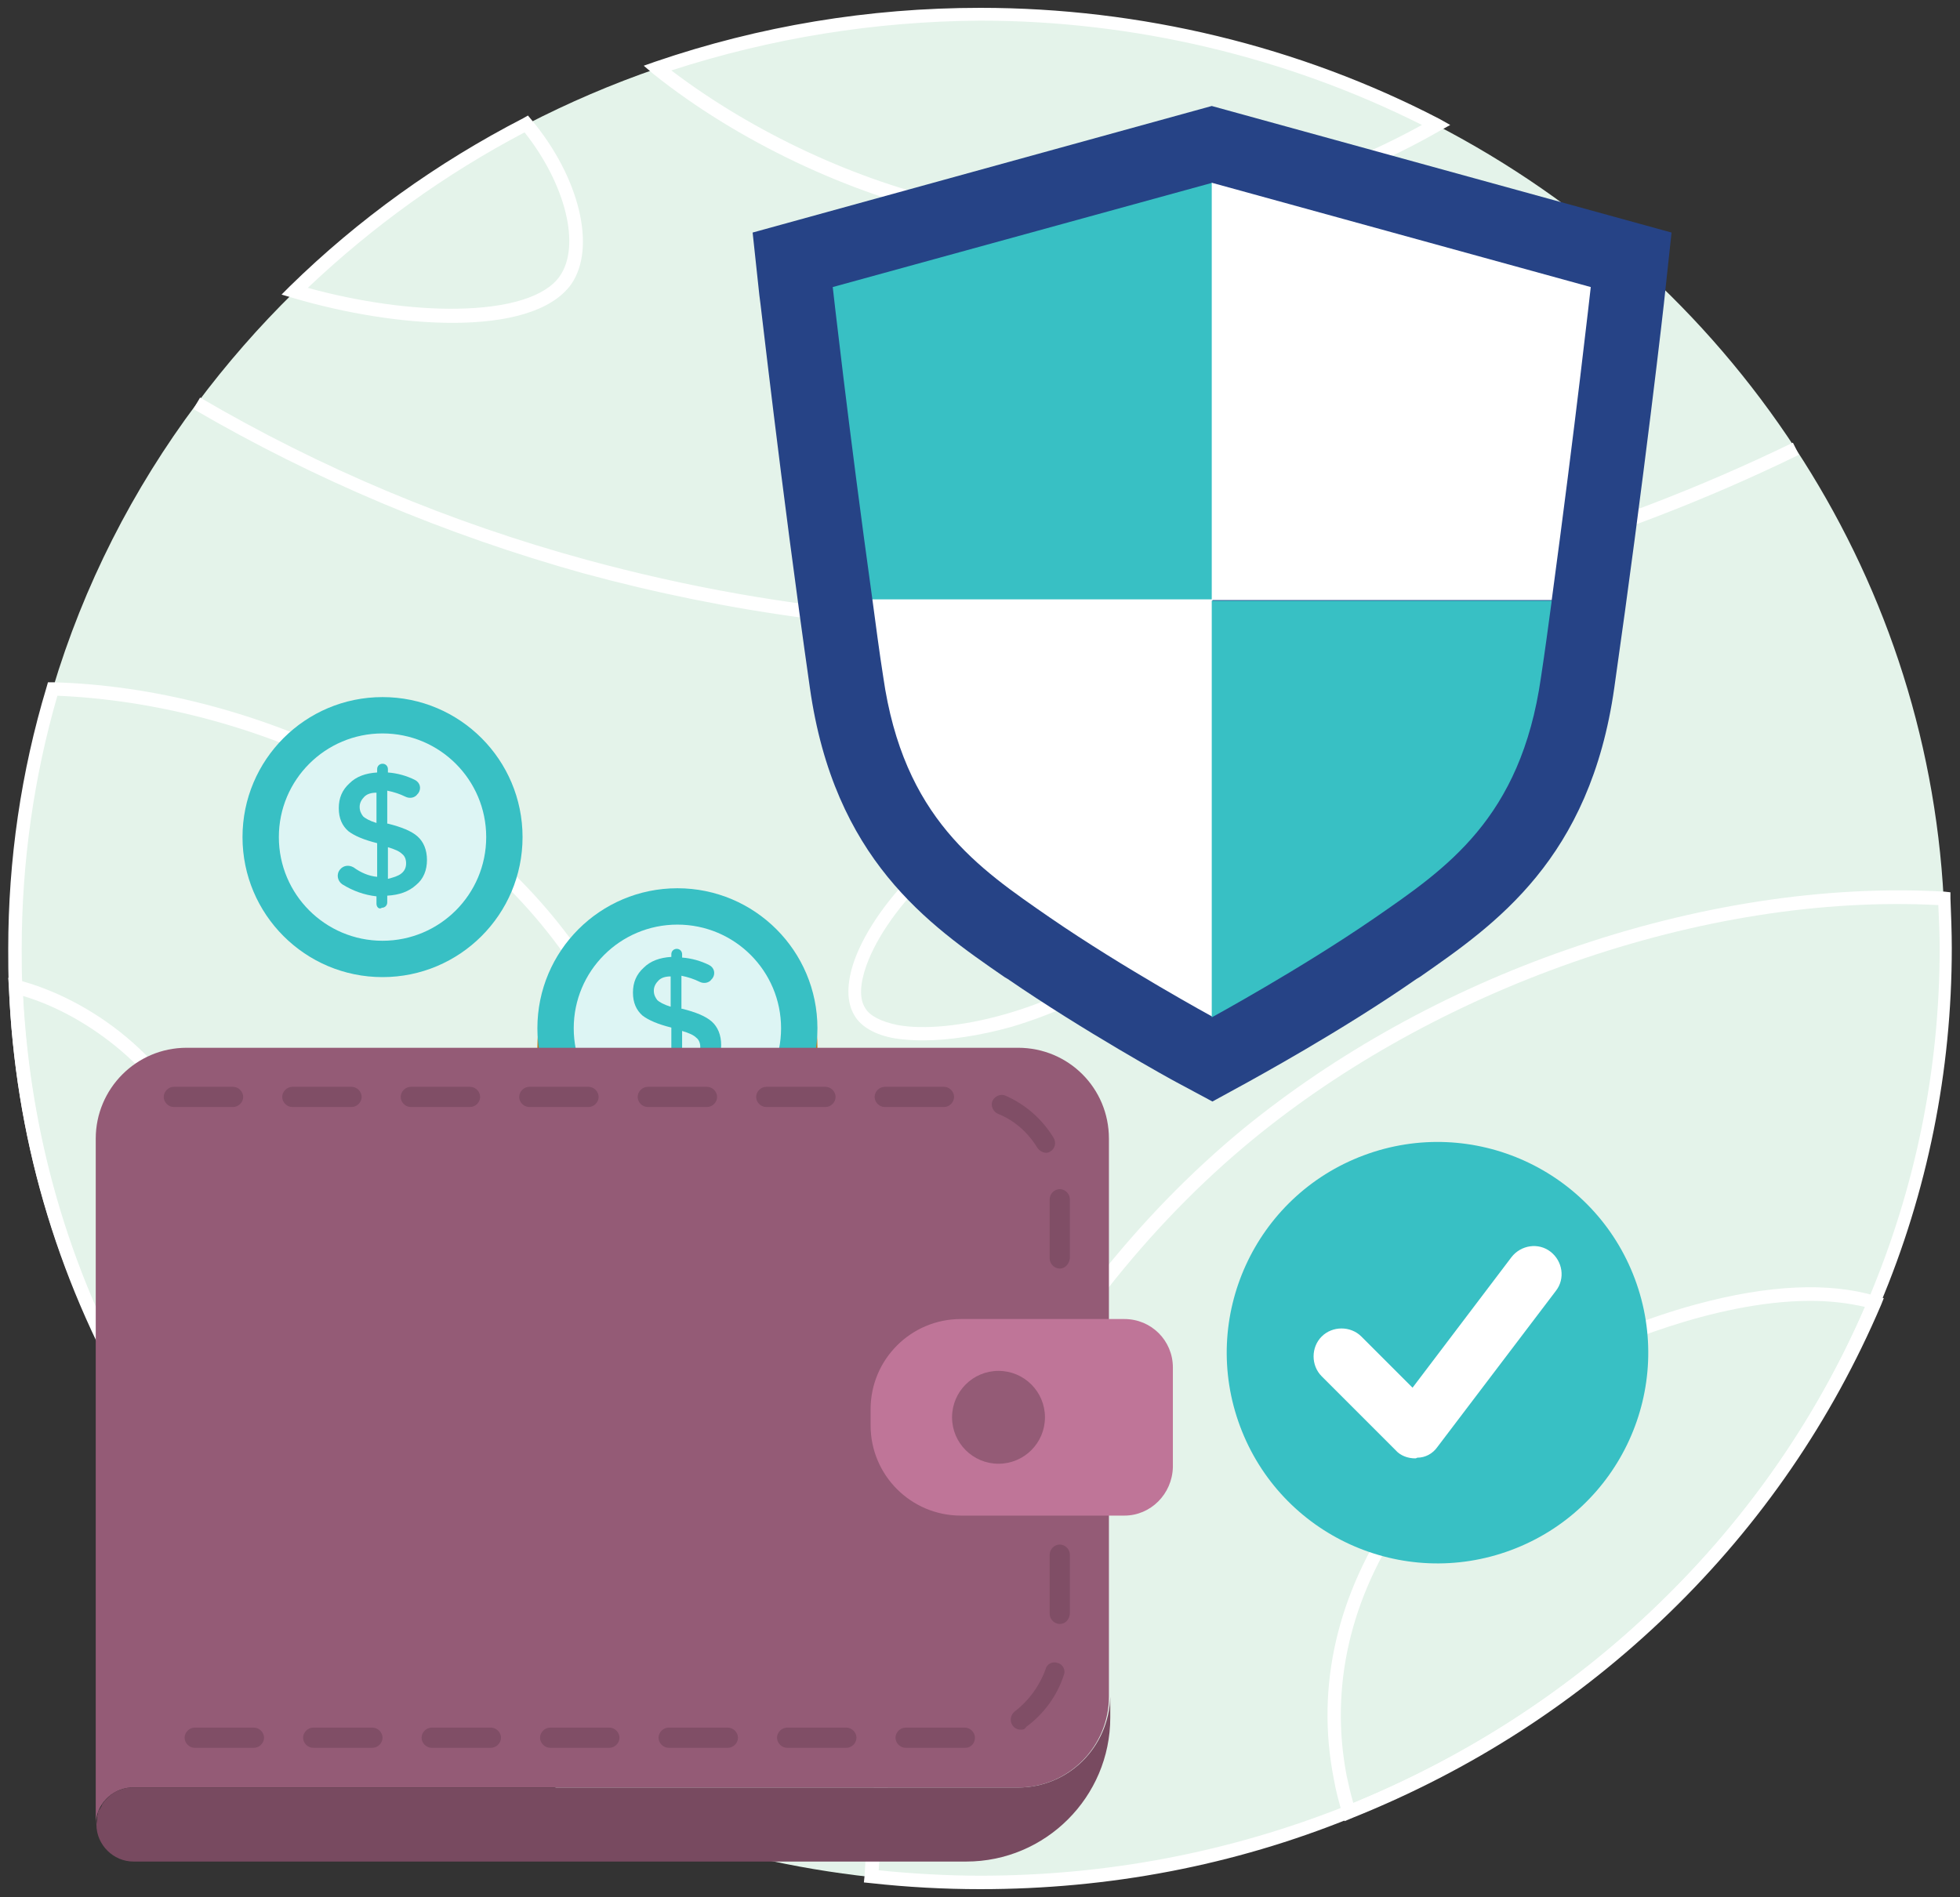
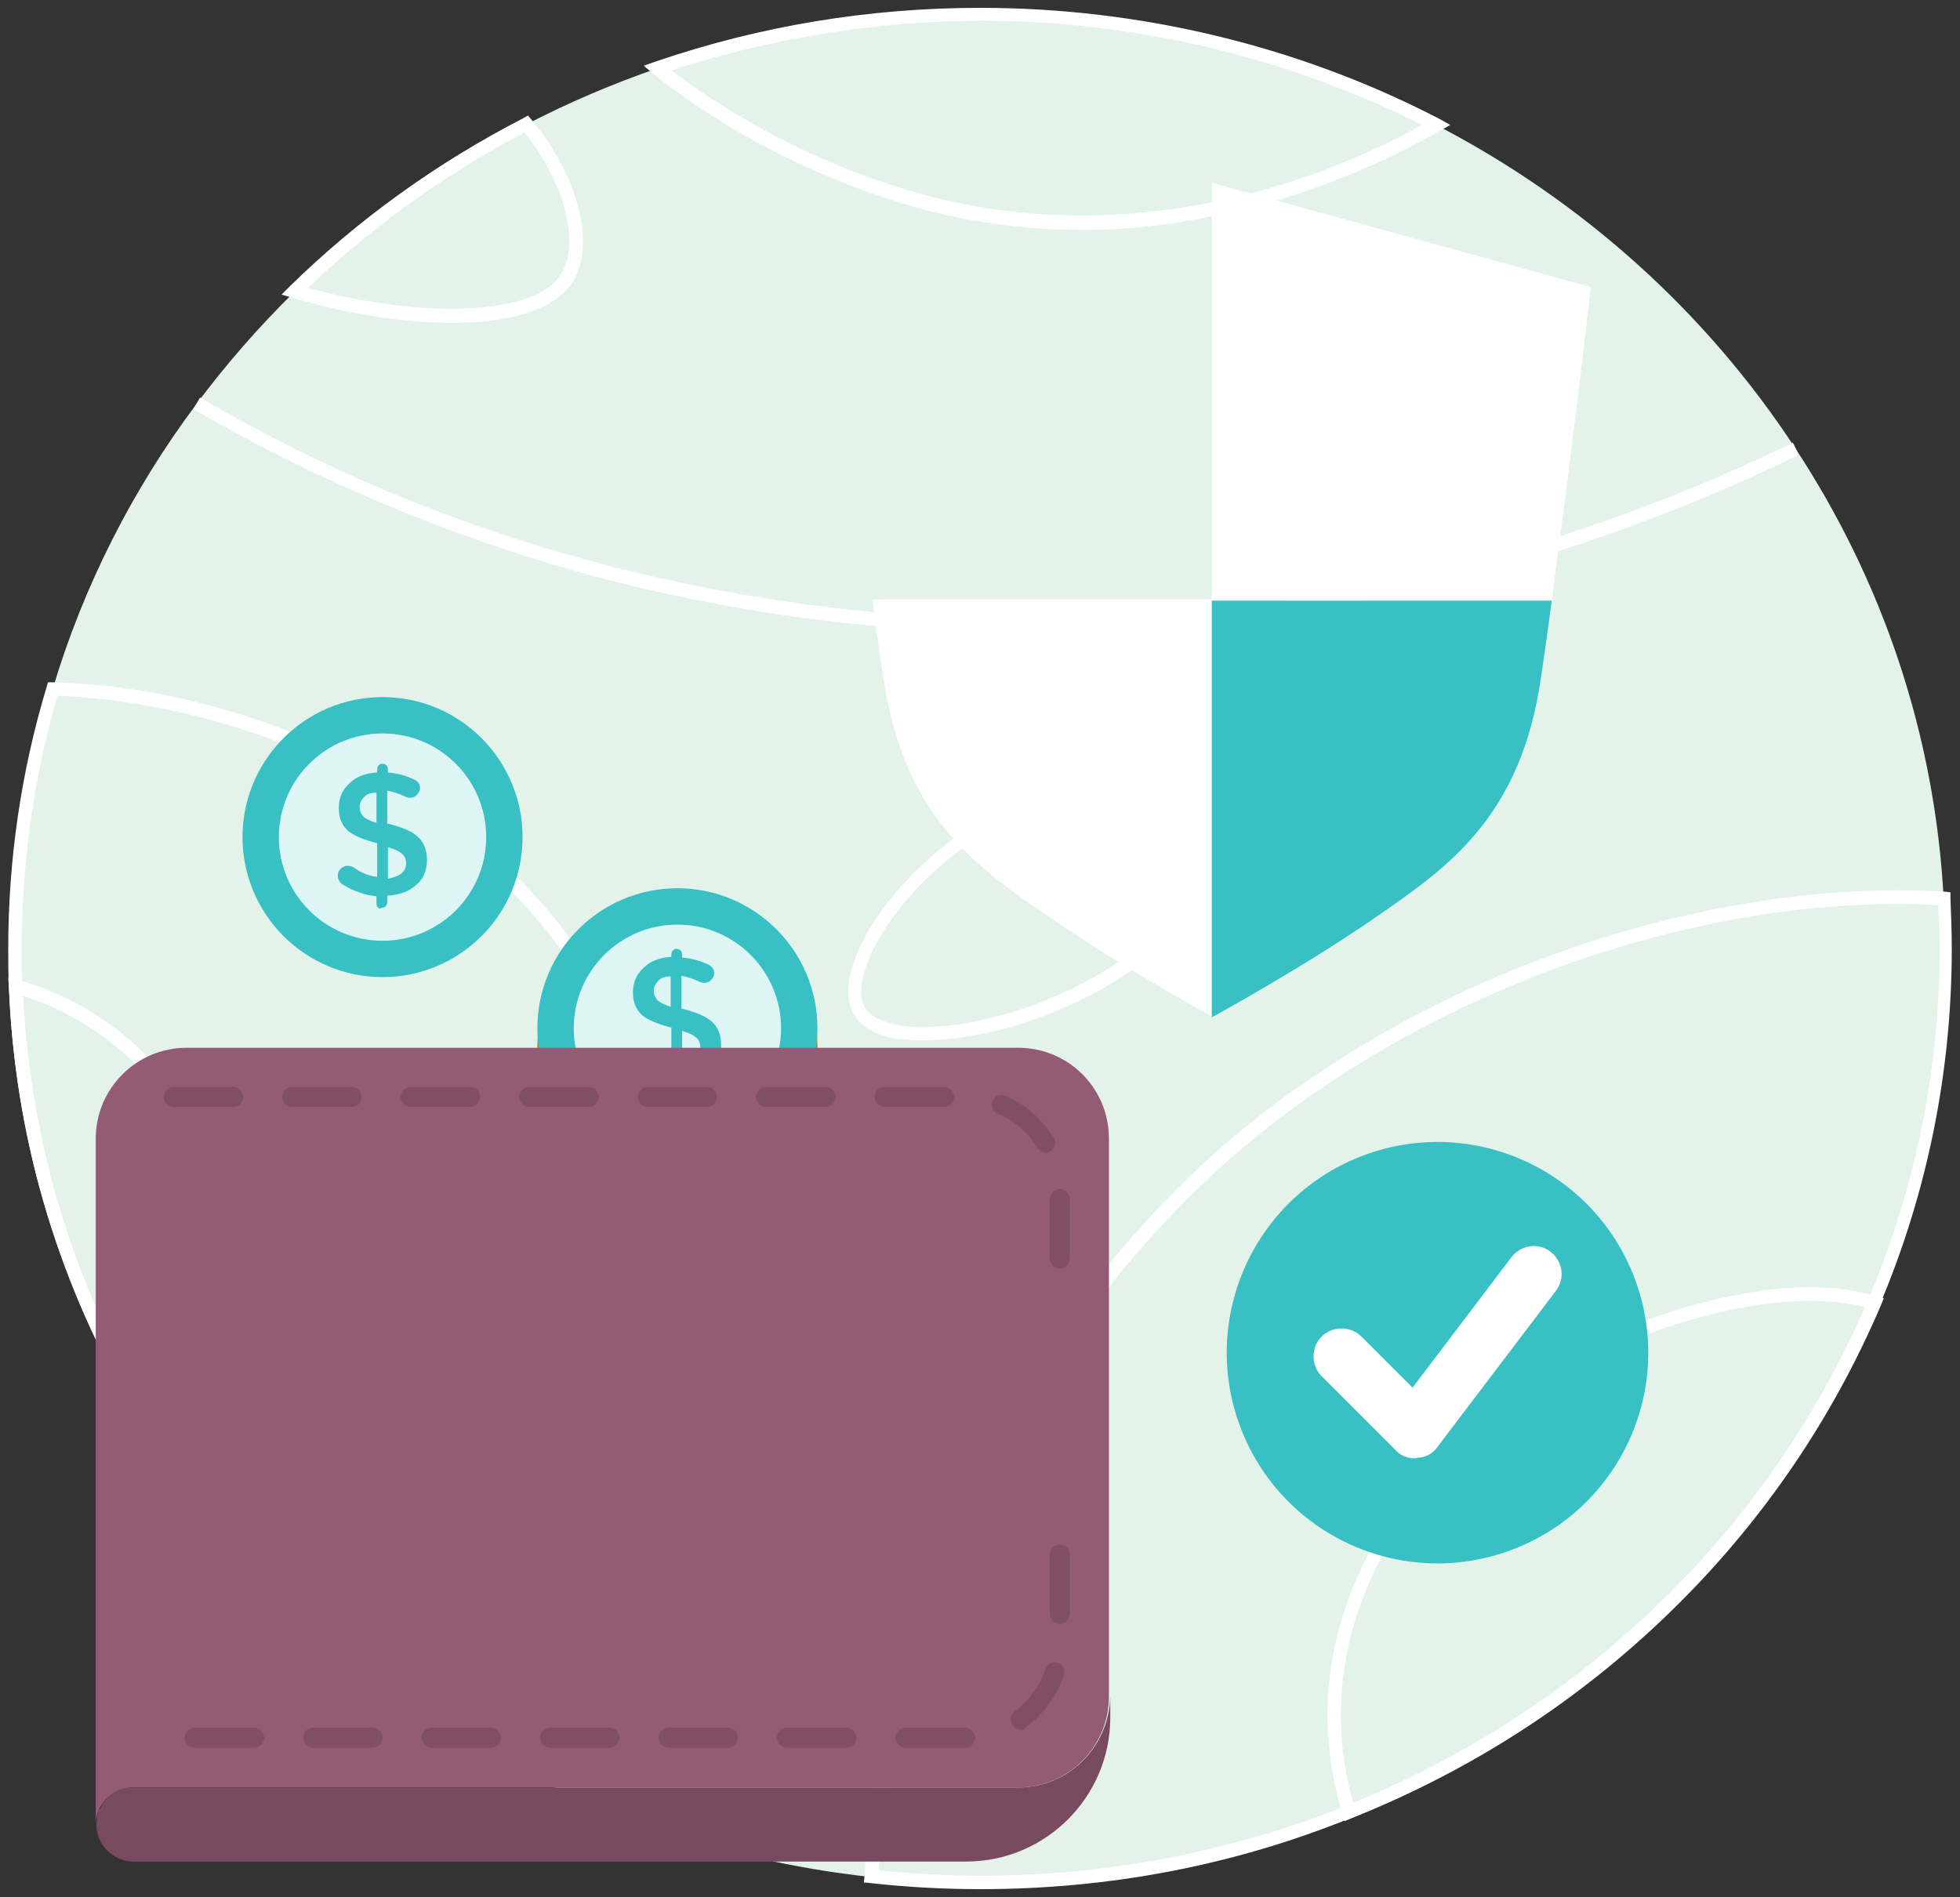
<svg xmlns="http://www.w3.org/2000/svg" width="125" height="121" viewBox="0 0 125 121" fill="none">
  <rect x="0" y="0" width="125" height="121" fill="#333333" stroke="none" />
  <path d="M124.089 60.522C124.089 68.508 122.458 76.15 119.495 83.105C113.27 97.788 101.162 109.552 86.007 115.606C78.751 118.483 70.808 120.114 62.522 120.114C60.161 120.114 57.842 119.985 55.567 119.728C45.692 118.654 36.547 115.305 28.647 110.282C20.361 105.001 13.449 97.788 8.64 89.374C4.132 81.474 1.427 72.501 0.998 62.969C0.955 62.153 0.955 61.338 0.955 60.522C0.955 54.769 1.814 49.187 3.359 43.95C5.334 37.338 8.468 31.198 12.547 25.746C14.436 23.212 16.54 20.808 18.773 18.619C23.109 14.368 28.089 10.762 33.585 7.928C36.247 6.554 39.037 5.352 41.914 4.365C48.354 2.132 55.309 0.93 62.522 0.93C73.041 0.93 82.959 3.463 91.588 7.971C100.948 12.822 108.848 19.95 114.515 28.622C120.01 36.994 123.402 46.783 123.96 57.345C124.046 58.375 124.089 59.449 124.089 60.522Z" fill="#E4F3EA" />
  <path d="M65.742 40.386C56.081 40.386 46.507 39.097 37.191 36.564C28.432 34.117 20.06 30.597 12.332 26.088L12.761 25.359C20.447 29.867 28.733 33.344 37.405 35.706C50.157 39.183 63.337 40.3 76.647 38.969C89.742 37.638 102.407 34.031 114.343 28.235L114.729 29.008C102.75 34.847 89.956 38.496 76.776 39.827C73.083 40.171 69.391 40.386 65.742 40.386Z" fill="white" />
  <path d="M62.522 120.5C60.204 120.5 57.843 120.371 55.524 120.114L55.095 120.071L55.138 119.641C55.61 110.969 58.143 101.91 62.394 93.495C66.687 84.994 72.526 77.566 79.309 71.985C85.148 67.219 92.275 63.226 99.96 60.564C108.075 57.731 116.404 56.443 124.003 56.872L124.39 56.915V57.301C124.433 58.375 124.476 59.448 124.476 60.478C124.476 68.335 122.93 76.021 119.882 83.234C116.748 90.575 112.24 97.187 106.401 102.854C100.562 108.521 93.778 112.901 86.179 115.949C78.665 118.997 70.723 120.5 62.522 120.5ZM56.039 119.298C58.186 119.513 60.376 119.641 62.522 119.641C70.594 119.641 78.451 118.139 85.878 115.176C93.349 112.171 100.089 107.835 105.842 102.253C111.596 96.672 116.061 90.146 119.152 82.89C122.157 75.763 123.703 68.25 123.703 60.478C123.703 59.577 123.66 58.632 123.617 57.731C116.232 57.344 108.161 58.632 100.304 61.38C92.705 64.042 85.663 67.949 79.91 72.672C73.213 78.167 67.46 85.509 63.209 93.881C59.045 102.081 56.554 110.883 56.039 119.298Z" fill="white" />
  <path d="M69.005 14.668C66.214 14.668 63.466 14.368 60.761 13.809C54.192 12.393 47.023 9.001 41.656 4.708L41.055 4.192L41.785 3.935C48.439 1.659 55.395 0.5 62.522 0.5C72.74 0.5 82.872 2.947 91.802 7.584L92.489 7.97L91.802 8.357C87.294 10.933 82.357 12.779 77.42 13.767C74.586 14.368 71.752 14.668 69.005 14.668ZM42.815 4.493C48.01 8.443 54.708 11.577 60.933 12.908C66.171 14.024 71.709 14.024 77.291 12.908C81.842 12.006 86.479 10.289 90.686 7.97C82.056 3.634 72.31 1.316 62.522 1.316C55.781 1.359 49.169 2.432 42.815 4.493Z" fill="white" />
  <path d="M28.819 110.668H28.518L28.432 110.582C20.103 105.258 13.105 97.96 8.296 89.502L8.253 89.416C3.531 81.258 0.955 72.371 0.568 62.968C0.525 62.153 0.525 61.337 0.525 60.521C0.525 54.854 1.341 49.23 2.973 43.82L3.058 43.52H3.402C9.756 43.691 16.497 45.452 22.422 48.414C28.991 51.72 34.314 56.4 37.749 61.895C42.386 69.366 43.631 78.339 41.27 87.913C39.337 95.899 34.83 104.142 28.948 110.496L28.819 110.668ZM9.069 89.201C13.792 97.401 20.532 104.443 28.561 109.681C34.228 103.455 38.522 95.469 40.411 87.741C42.686 78.382 41.527 69.623 36.976 62.367C33.627 57.001 28.432 52.407 21.992 49.187C16.282 46.31 9.799 44.636 3.66 44.378C2.157 49.573 1.384 55.026 1.384 60.521C1.384 61.337 1.384 62.153 1.427 62.968C1.813 72.242 4.346 81.044 8.983 89.158L9.069 89.201Z" fill="white" />
  <path d="M8.554 90.061L8.253 89.545C3.531 81.345 0.955 72.372 0.568 62.969L0.525 62.368L1.084 62.497C5.635 63.656 11.13 67.477 13.105 73.316C14.951 78.64 13.363 84.694 8.897 89.588L8.554 90.061ZM1.47 63.527C1.942 72.372 4.346 80.83 8.726 88.601C12.676 84.05 14.007 78.511 12.375 73.66C11.516 71.17 9.885 68.851 7.652 66.962C5.763 65.374 3.617 64.171 1.47 63.527Z" fill="white" />
  <path d="M58.872 66.361C58.228 66.361 57.627 66.317 57.069 66.232C55.824 66.017 54.922 65.502 54.493 64.772C53.978 63.913 53.978 62.711 54.493 61.251C55.867 57.43 60.718 52.364 66.471 50.518C70.593 49.187 77.291 48.886 78.707 51.892C80.124 54.854 75.402 59.491 72.697 61.509C70.421 63.226 67.502 64.6 64.496 65.502C62.478 66.06 60.504 66.361 58.872 66.361ZM66.686 51.334C61.191 53.094 56.597 57.903 55.266 61.552C54.836 62.754 54.793 63.699 55.18 64.3C55.48 64.815 56.21 65.158 57.198 65.373C60.589 66.017 67.287 64.428 72.139 60.779C73.77 59.534 75.402 57.945 76.518 56.529C77.462 55.283 78.493 53.48 77.892 52.235C76.818 50.046 71.022 49.96 66.686 51.334Z" fill="white" />
  <path d="M85.749 116.163L85.62 115.733C85.406 115.004 85.191 114.231 85.062 113.458C83.903 107.576 85.277 101.651 89.012 96.242C92.06 91.819 96.654 87.955 101.592 85.594C101.892 85.465 104.683 84.134 108.203 83.19C112.797 81.945 116.661 81.773 119.667 82.674L120.139 82.803L119.967 83.233C116.833 90.574 112.325 97.186 106.486 102.853C100.647 108.521 93.864 112.9 86.264 115.948L85.749 116.163ZM115.459 82.975C109.148 82.975 102.278 86.195 101.935 86.367C97.126 88.642 92.661 92.42 89.699 96.714C86.093 101.909 84.805 107.619 85.878 113.243C86.007 113.844 86.135 114.403 86.307 115.004C93.606 111.998 100.175 107.748 105.842 102.252C111.466 96.8 115.888 90.445 118.937 83.361C117.82 83.104 116.661 82.975 115.459 82.975Z" fill="white" />
  <path d="M28.861 20.593C25.684 20.593 22.035 19.992 18.686 19.004L17.956 18.79L18.471 18.274C22.851 13.981 27.874 10.375 33.369 7.541L33.67 7.369L33.885 7.627C36.976 11.319 38.049 15.827 36.418 18.146C35.172 19.863 32.339 20.593 28.861 20.593ZM19.631 18.36C22.893 19.262 26.328 19.734 29.119 19.691C32.425 19.648 34.786 18.919 35.688 17.63C37.062 15.698 36.074 11.748 33.455 8.443C28.389 11.104 23.752 14.453 19.631 18.36Z" fill="white" />
-   <path d="M75.004 69.015C74.747 68.886 69.079 65.752 64.271 62.446L64.056 62.318C59.205 58.969 53.194 54.804 51.648 43.856C49.759 30.632 48.471 18.954 48.428 18.826L47.999 14.833L77.28 6.761L106.604 14.833L106.174 18.826C106.174 18.954 104.843 30.632 102.954 43.856C101.409 54.804 95.355 58.969 90.546 62.318L90.332 62.446C85.523 65.795 79.813 68.886 79.598 69.015L77.323 70.26L75.004 69.015Z" fill="#264386" />
-   <path d="M55.642 38.275H77.323V11.656L53.108 18.31C53.108 18.31 54.096 27.155 55.642 38.275Z" fill="#38C0C4" />
  <path d="M98.962 38.275C100.464 27.155 101.452 18.31 101.452 18.31L77.28 11.656V38.275H98.962Z" fill="white" />
  <path d="M55.642 38.274C55.856 39.863 56.071 41.537 56.328 43.169C57.617 52.185 62.382 55.362 66.976 58.539C71.656 61.759 77.323 64.85 77.323 64.85V38.231H55.642V38.274Z" fill="white" />
  <path d="M77.28 38.274V64.893C77.28 64.893 82.948 61.802 87.627 58.582C92.221 55.405 96.987 52.228 98.275 43.212C98.532 41.537 98.747 39.906 98.962 38.317H77.28V38.274Z" fill="#38C0C4" />
  <path d="M43.202 75.72C48.134 75.72 52.132 71.722 52.132 66.79C52.132 61.858 48.134 57.86 43.202 57.86C38.27 57.86 34.272 61.858 34.272 66.79C34.272 71.722 38.27 75.72 43.202 75.72Z" fill="#BF7715" />
  <path d="M43.202 74.518C48.134 74.518 52.132 70.519 52.132 65.588C52.132 60.655 48.134 56.657 43.202 56.657C38.27 56.657 34.272 60.655 34.272 65.588C34.272 70.519 38.27 74.518 43.202 74.518Z" fill="#38C0C4" />
  <path d="M43.202 72.2C46.853 72.2 49.813 69.24 49.813 65.588C49.813 61.936 46.853 58.976 43.202 58.976C39.55 58.976 36.59 61.936 36.59 65.588C36.59 69.24 39.55 72.2 43.202 72.2Z" fill="#DDF5F4" />
  <path d="M24.396 62.325C29.328 62.325 33.326 58.327 33.326 53.395C33.326 48.463 29.328 44.464 24.396 44.464C19.464 44.464 15.466 48.463 15.466 53.395C15.466 58.327 19.464 62.325 24.396 62.325Z" fill="#38C0C4" />
  <path d="M24.396 60.006C28.048 60.006 31.008 57.046 31.008 53.394C31.008 49.743 28.048 46.782 24.396 46.782C20.744 46.782 17.784 49.743 17.784 53.394C17.784 57.046 20.744 60.006 24.396 60.006Z" fill="#DDF5F4" />
  <path d="M24.01 57.645V57.173C23.237 57.087 22.507 56.829 21.82 56.4C21.52 56.185 21.434 55.756 21.692 55.455C21.906 55.198 22.25 55.155 22.55 55.326C23.023 55.67 23.538 55.885 24.053 55.928V53.781C23.194 53.566 22.593 53.309 22.207 53.008C21.82 52.664 21.606 52.192 21.606 51.548C21.606 50.904 21.82 50.389 22.293 49.96C22.722 49.53 23.323 49.316 24.053 49.273V49.058C24.053 48.843 24.225 48.715 24.396 48.715C24.611 48.715 24.74 48.886 24.74 49.058V49.273C25.341 49.316 25.942 49.487 26.457 49.745C26.801 49.917 26.887 50.303 26.672 50.604L26.629 50.647C26.457 50.904 26.114 50.947 25.856 50.818C25.513 50.647 25.126 50.518 24.697 50.432V52.536H24.74C25.599 52.75 26.243 53.008 26.629 53.352C27.015 53.695 27.23 54.21 27.23 54.854C27.23 55.498 27.015 56.056 26.543 56.443C26.071 56.872 25.47 57.087 24.697 57.13V57.559C24.697 57.774 24.525 57.902 24.354 57.902C24.182 58.031 24.01 57.859 24.01 57.645ZM23.237 50.818C23.066 50.99 22.937 51.205 22.937 51.462C22.937 51.72 23.023 51.892 23.151 52.063C23.28 52.192 23.581 52.364 24.01 52.493V50.561C23.666 50.561 23.409 50.647 23.237 50.818ZM25.599 55.713C25.813 55.541 25.899 55.326 25.899 55.069C25.899 54.811 25.813 54.596 25.642 54.468C25.47 54.296 25.169 54.167 24.74 54.038V56.056C25.083 55.97 25.384 55.885 25.599 55.713Z" fill="#38C0C4" />
  <path d="M42.772 69.408V68.936C41.999 68.85 41.269 68.593 40.582 68.163C40.282 67.948 40.196 67.519 40.453 67.219C40.668 66.961 41.011 66.918 41.312 67.09C41.784 67.433 42.3 67.648 42.815 67.691V65.544C41.956 65.33 41.355 65.072 40.968 64.771C40.582 64.428 40.367 63.956 40.367 63.312C40.367 62.668 40.582 62.153 41.054 61.723C41.484 61.294 42.085 61.079 42.815 61.036V60.864C42.815 60.65 42.986 60.521 43.158 60.521C43.373 60.521 43.502 60.693 43.502 60.864V61.079C44.103 61.122 44.704 61.294 45.219 61.551C45.562 61.723 45.648 62.11 45.434 62.41L45.391 62.453C45.219 62.711 44.876 62.754 44.618 62.625C44.274 62.453 43.888 62.324 43.459 62.238V64.342H43.502C44.36 64.557 45.004 64.814 45.391 65.158C45.777 65.501 45.992 66.016 45.992 66.66C45.992 67.305 45.777 67.863 45.305 68.249C44.833 68.678 44.231 68.893 43.459 68.936V69.365C43.459 69.58 43.287 69.709 43.115 69.709C42.944 69.752 42.772 69.623 42.772 69.408ZM41.999 62.539C41.827 62.711 41.698 62.925 41.698 63.183C41.698 63.441 41.784 63.612 41.913 63.784C42.042 63.913 42.342 64.085 42.772 64.213V62.281C42.428 62.281 42.171 62.367 41.999 62.539ZM44.36 67.433C44.575 67.262 44.661 67.047 44.661 66.789C44.661 66.532 44.575 66.317 44.403 66.188C44.231 66.016 43.931 65.888 43.502 65.759V67.777C43.845 67.734 44.146 67.605 44.36 67.433Z" fill="#38C0C4" />
  <path d="M64.926 66.832H11.902C8.682 66.832 6.106 69.451 6.106 72.628V116.378C6.106 115.133 7.094 114.102 8.339 114.017H8.425H44.532H64.926C68.146 114.017 70.722 111.398 70.722 108.22V72.628C70.722 69.408 68.146 66.832 64.926 66.832Z" fill="#945B76" />
  <path d="M61.577 111.484H57.755C57.412 111.484 57.111 111.183 57.111 110.84C57.111 110.497 57.412 110.196 57.755 110.196H61.533C61.877 110.196 62.178 110.497 62.178 110.84C62.178 111.183 61.92 111.484 61.577 111.484ZM53.977 111.484H50.199C49.856 111.484 49.555 111.183 49.555 110.84C49.555 110.497 49.856 110.196 50.199 110.196H53.977C54.321 110.196 54.621 110.497 54.621 110.84C54.621 111.183 54.321 111.484 53.977 111.484ZM46.421 111.484H42.643C42.299 111.484 41.999 111.183 41.999 110.84C41.999 110.497 42.299 110.196 42.643 110.196H46.421C46.764 110.196 47.065 110.497 47.065 110.84C47.065 111.183 46.764 111.484 46.421 111.484ZM38.864 111.484H35.086C34.743 111.484 34.442 111.183 34.442 110.84C34.442 110.497 34.743 110.196 35.086 110.196H38.864C39.208 110.196 39.508 110.497 39.508 110.84C39.508 111.183 39.208 111.484 38.864 111.484ZM31.308 111.484H27.53C27.186 111.484 26.886 111.183 26.886 110.84C26.886 110.497 27.186 110.196 27.53 110.196H31.308C31.652 110.196 31.952 110.497 31.952 110.84C31.952 111.183 31.652 111.484 31.308 111.484ZM23.752 111.484H19.974C19.63 111.484 19.33 111.183 19.33 110.84C19.33 110.497 19.63 110.196 19.974 110.196H23.752C24.095 110.196 24.396 110.497 24.396 110.84C24.396 111.183 24.095 111.484 23.752 111.484ZM16.195 111.484H12.417C12.074 111.484 11.773 111.183 11.773 110.84C11.773 110.497 12.074 110.196 12.417 110.196H16.195C16.539 110.196 16.84 110.497 16.84 110.84C16.84 111.183 16.539 111.484 16.195 111.484ZM65.097 110.325C64.882 110.325 64.711 110.239 64.582 110.067C64.367 109.767 64.453 109.38 64.711 109.166C65.612 108.479 66.299 107.534 66.686 106.461C66.771 106.117 67.158 105.946 67.458 106.074C67.802 106.16 67.974 106.547 67.845 106.847C67.415 108.178 66.557 109.337 65.441 110.153C65.355 110.325 65.226 110.325 65.097 110.325ZM67.587 103.584C67.244 103.584 66.943 103.284 66.943 102.94V99.162C66.943 98.819 67.244 98.518 67.587 98.518C67.931 98.518 68.231 98.819 68.231 99.162V102.94C68.188 103.327 67.931 103.584 67.587 103.584ZM67.587 80.915C67.244 80.915 66.943 80.615 66.943 80.271V76.493C66.943 76.15 67.244 75.849 67.587 75.849C67.931 75.849 68.231 76.15 68.231 76.493V80.271C68.188 80.615 67.931 80.915 67.587 80.915ZM66.728 73.531C66.514 73.531 66.299 73.402 66.17 73.23C65.569 72.243 64.711 71.47 63.637 71.04C63.337 70.912 63.165 70.525 63.294 70.225C63.423 69.924 63.809 69.752 64.11 69.881C65.398 70.439 66.471 71.384 67.201 72.586C67.373 72.886 67.287 73.273 66.986 73.445C66.943 73.488 66.814 73.531 66.728 73.531ZM60.203 70.611H56.424C56.081 70.611 55.78 70.311 55.78 69.967C55.78 69.624 56.081 69.323 56.424 69.323H60.203C60.546 69.323 60.847 69.624 60.847 69.967C60.847 70.311 60.546 70.611 60.203 70.611ZM52.646 70.611H48.868C48.525 70.611 48.224 70.311 48.224 69.967C48.224 69.624 48.525 69.323 48.868 69.323H52.646C52.99 69.323 53.29 69.624 53.29 69.967C53.29 70.311 52.99 70.611 52.646 70.611ZM45.09 70.611H41.312C40.968 70.611 40.668 70.311 40.668 69.967C40.668 69.624 40.968 69.323 41.312 69.323H45.09C45.433 69.323 45.734 69.624 45.734 69.967C45.734 70.311 45.433 70.611 45.09 70.611ZM37.534 70.611H33.755C33.412 70.611 33.111 70.311 33.111 69.967C33.111 69.624 33.412 69.323 33.755 69.323H37.534C37.877 69.323 38.178 69.624 38.178 69.967C38.178 70.311 37.877 70.611 37.534 70.611ZM29.977 70.611H26.199C25.856 70.611 25.555 70.311 25.555 69.967C25.555 69.624 25.856 69.323 26.199 69.323H29.977C30.321 69.323 30.621 69.624 30.621 69.967C30.621 70.311 30.321 70.611 29.977 70.611ZM22.421 70.611H18.643C18.299 70.611 17.999 70.311 17.999 69.967C17.999 69.624 18.299 69.323 18.643 69.323H22.421C22.764 69.323 23.065 69.624 23.065 69.967C23.065 70.311 22.764 70.611 22.421 70.611ZM14.865 70.611H11.086C10.743 70.611 10.442 70.311 10.442 69.967C10.442 69.624 10.743 69.323 11.086 69.323H14.865C15.208 69.323 15.509 69.624 15.509 69.967C15.509 70.311 15.208 70.611 14.865 70.611Z" fill="#804E66" />
-   <path d="M71.71 96.672H61.277C58.099 96.672 55.523 94.096 55.523 90.919V89.888C55.523 86.711 58.099 84.135 61.277 84.135H71.71C73.427 84.135 74.801 85.509 74.801 87.226V93.58C74.758 95.298 73.384 96.672 71.71 96.672Z" fill="#BF7598" />
  <path d="M64.926 114.017H44.575H8.468H8.382C8.039 114.017 7.695 114.146 7.394 114.274C7.309 114.317 7.266 114.36 7.18 114.403C7.18 114.403 7.137 114.403 7.137 114.446C7.051 114.489 6.965 114.575 6.922 114.618C6.922 114.618 6.922 114.618 6.879 114.661C6.836 114.704 6.75 114.79 6.708 114.833L6.665 114.875C6.622 114.961 6.536 115.047 6.493 115.133C6.493 115.133 6.493 115.133 6.493 115.176C6.45 115.262 6.407 115.305 6.364 115.391C6.364 115.391 6.364 115.434 6.321 115.434C6.278 115.519 6.235 115.605 6.235 115.691C6.235 115.691 6.235 115.691 6.235 115.734C6.192 115.82 6.192 115.906 6.192 115.992C6.192 116.035 6.192 116.035 6.192 116.078C6.192 116.163 6.149 116.292 6.149 116.378C6.149 117.666 7.223 118.739 8.511 118.739H15.337H44.618H61.62C66.686 118.739 70.808 114.618 70.808 109.552V108.221C70.722 111.441 68.146 114.017 64.926 114.017Z" fill="#784A60" />
  <path d="M63.68 93.365C65.316 93.365 66.643 92.039 66.643 90.403C66.643 88.767 65.316 87.441 63.68 87.441C62.044 87.441 60.718 88.767 60.718 90.403C60.718 92.039 62.044 93.365 63.68 93.365Z" fill="#945B76" />
  <path d="M96.379 98.87C103.331 96.273 106.863 88.532 104.266 81.579C101.669 74.626 93.927 71.095 86.975 73.692C80.022 76.289 76.491 84.031 79.088 90.983C81.685 97.936 89.426 101.467 96.379 98.87Z" fill="#38C0C4" />
  <path d="M90.257 93.022C89.785 93.022 89.313 92.85 89.012 92.507L84.29 87.784C83.603 87.097 83.603 85.938 84.29 85.251C84.977 84.564 86.136 84.564 86.823 85.251L90.086 88.514L96.397 80.185C96.998 79.412 98.114 79.24 98.887 79.841C99.66 80.442 99.832 81.559 99.231 82.332L91.674 92.292C91.374 92.722 90.901 92.979 90.386 92.979C90.3 93.022 90.3 93.022 90.257 93.022Z" fill="white" />
</svg>